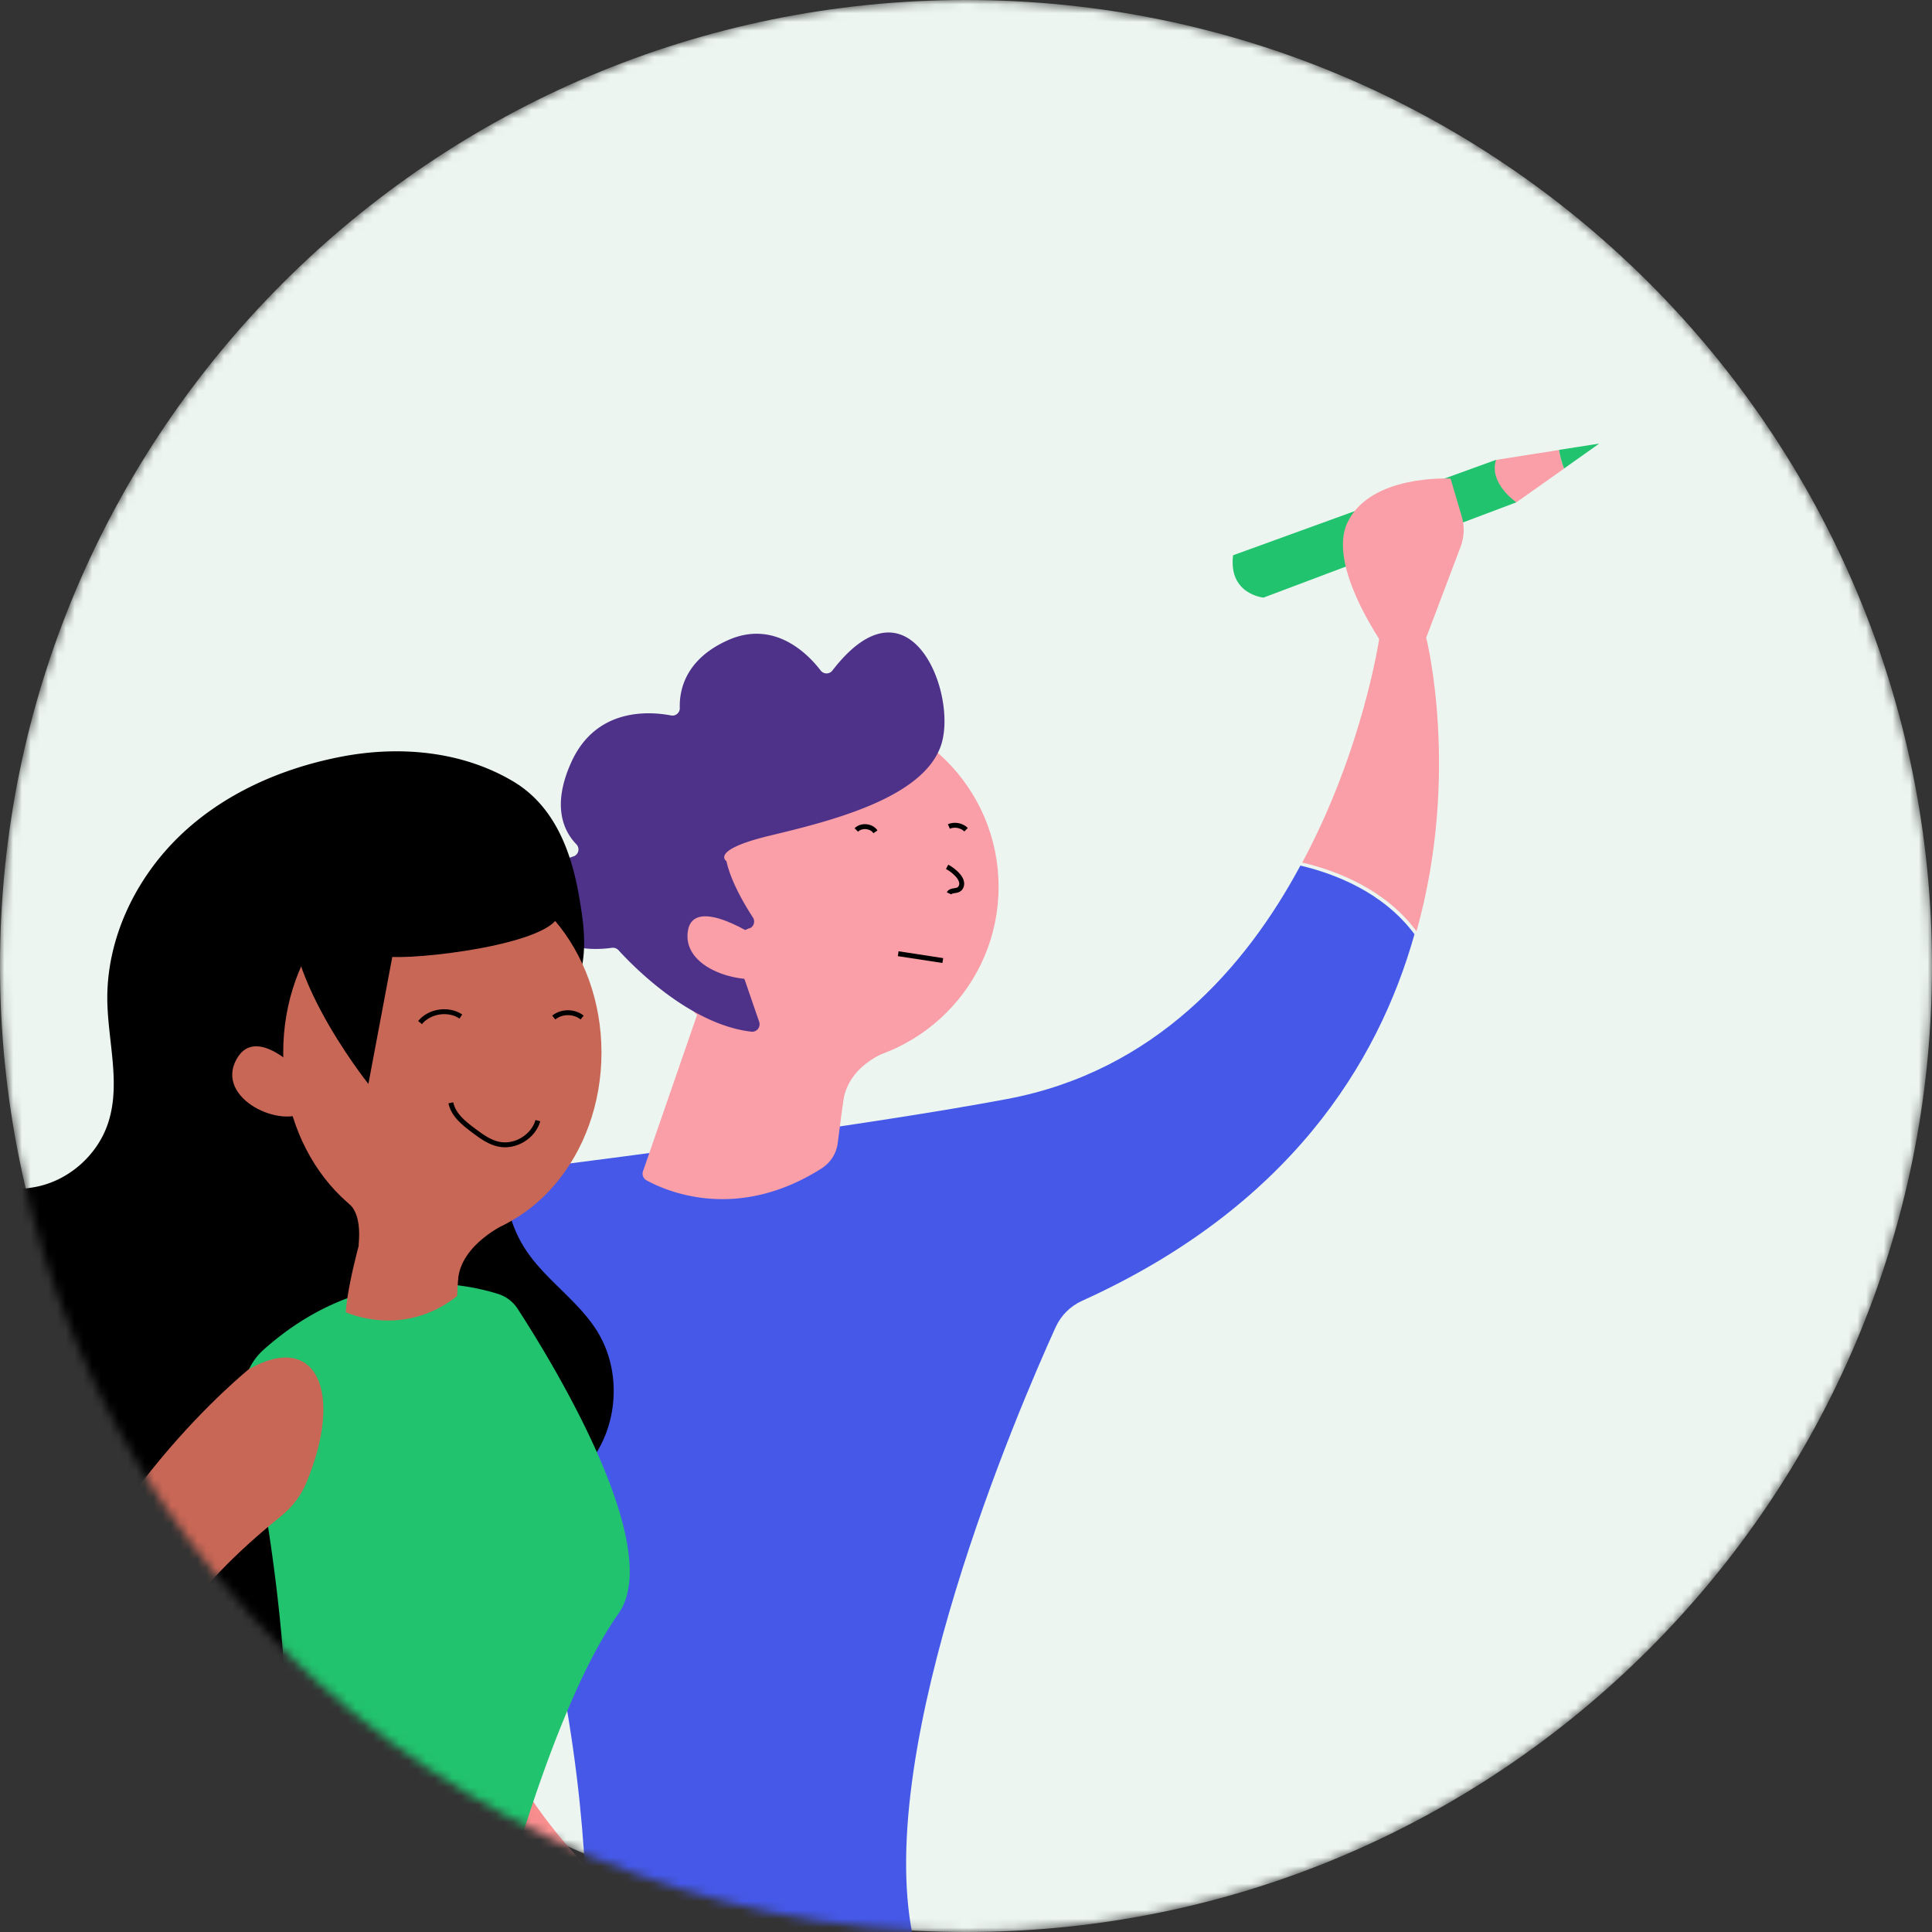
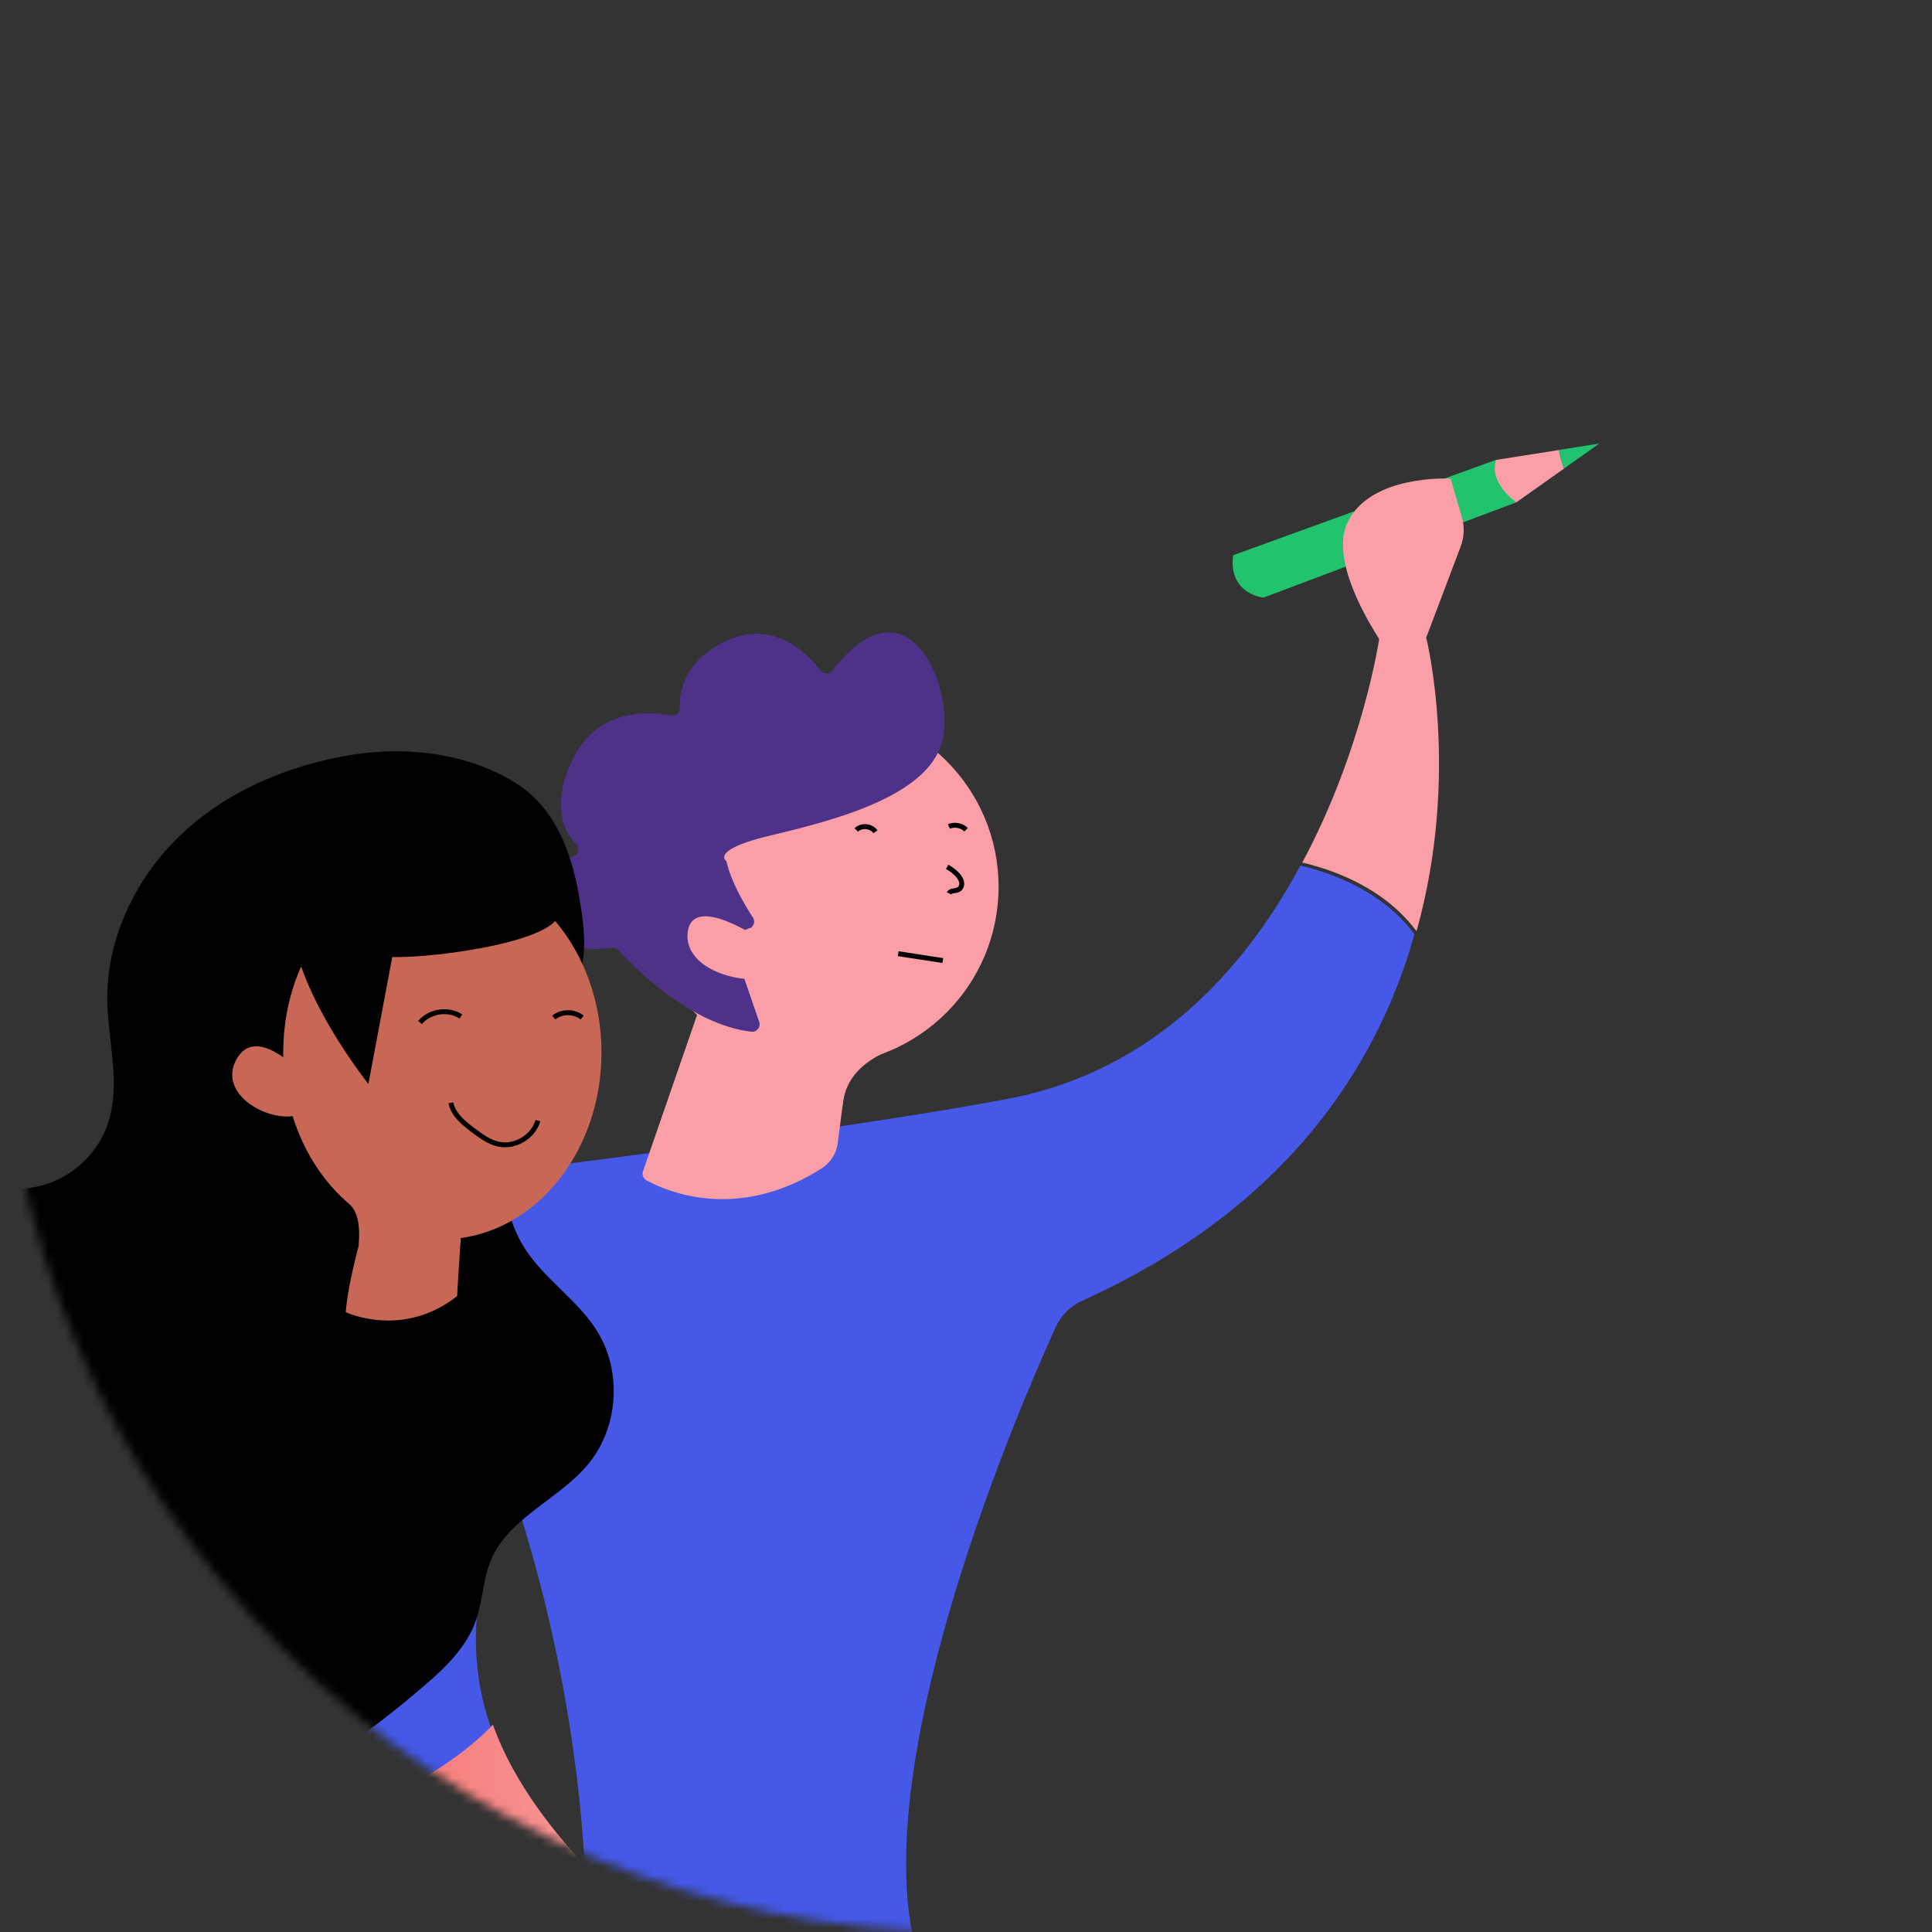
<svg xmlns="http://www.w3.org/2000/svg" width="220" height="220" fill="none" viewBox="0 0 220 220">
  <rect x="0" y="0" width="220" height="220" fill="#333333" stroke="none" />
  <mask id="a" width="220" height="220" x="0" y="0" maskUnits="userSpaceOnUse" style="mask-type:luminance">
    <path fill="#fff" d="M110 220c60.751 0 110-49.249 110-110S170.751 0 110 0 0 49.249 0 110s49.249 110 110 110" />
  </mask>
  <g mask="url(#a)">
-     <path fill="#ecf5f0" d="M110 220c60.751 0 110-49.249 110-110S170.751 0 110 0 0 49.249 0 110s49.249 110 110 110" class="bg-color" />
    <mask id="b" width="220" height="220" x="0" y="0" maskUnits="userSpaceOnUse" style="mask-type:luminance">
      <path fill="#fff" d="M110 220c60.751 0 110-49.249 110-110S170.751 0 110 0 0 49.249 0 110s49.249 110 110 110" />
    </mask>
    <g mask="url(#b)">
      <path fill="#ecf5f0" d="M91.594 84.869c.688-3.265-.257-6.227-2.111-6.618-1.854-.39-3.914 1.939-4.602 5.203s.257 6.227 2.111 6.617c1.854.391 3.914-1.938 4.602-5.203" />
-       <path fill="#ecf5f0" d="M88.13 97.47c1.96 1.11 1.64.84 3.89.89z" />
    </g>
    <path fill="#fa9ea7" d="M93.44 121.25c11.195 0 20.27-9.075 20.27-20.27s-9.075-20.27-20.27-20.27-20.27 9.075-20.27 20.27 9.075 20.27 20.27 20.27" />
    <path fill="#21c36e" d="m140.41 63.23 29.95-10.87 2.31 4.84-28.79 10.85s-4-.36-3.47-4.81z" />
    <path fill="#fa9ea7" d="M170.36 52.36c-.88 2.67 2.31 4.84 2.31 4.84l5.43-3.84c-.29-.76-.47-1.48-.57-2.12l-7.17 1.13z" />
    <path fill="#21c36e" d="M177.53 51.23c.1.64.28 1.36.57 2.12l4.01-2.84-4.59.72z" />
    <path fill="#4558e8" d="M148.08 98.56c-6.22 11.59-16.56 23.41-33.37 26.58-15.52 2.93-43.39 6.54-54.59 7.95-3.36.42-6.43 2.07-8.65 4.63-8.79 10.17-28.16 38.08-5.41 66.21 2.91-1.62 7.04-4.21 9.85-7.2-2.52-7.09-2.72-16.15 2.55-27.27.18.88.4 1.75.67 2.61 7.27 23.02 7.65 42.18 7.64 46.59 0 .6.32 1.28.91 1.36 12.59 1.71 36.23.3 36.23.3-4.36-21.7 12.06-59.87 16.3-69.2.61-1.33 1.68-2.4 3.02-3 23.49-10.64 33.7-27 37.84-41.74-3.58-4.81-9.14-6.91-13.01-7.82z" />
    <path fill="#fa9ea7" d="M161.3 106.05c5.02-17.88 1.12-33.37 1.12-33.37h-5.36s-1.83 12.62-8.77 25.54c3.87.91 9.43 3.01 13.01 7.82z" />
    <path fill="#fa9ea7" d="M158.95 75.53s-8.15-10.56-5.5-16.06 11.73-4.97 11.73-4.97l1.27 4.31c.34 1.13.29 2.35-.13 3.45l-5.02 13.27z" />
    <path fill="url(#c)" d="M57.72 167.4c-3.85-10.55-2.46-23.29-2.44-23.41l1.06.12c-.01.13-1.38 12.62 2.38 22.93l-1 .37z" />
    <path fill="url(#d)" d="M56.13 196.39c-2.81 3-6.94 5.59-9.85 7.2 4.35 5.37 8.28 9.4 16.06 14.67l.83 1.65 12.17.42s-14.49-10.65-19.21-23.94" />
    <path fill="#fa9ea7" d="m81.4 109.73-8.18 23.64c-.14.39.03.83.39 1.03 2.23 1.23 10.26 4.79 19.93-1.34a4.03 4.03 0 0 0 1.85-2.86l2.65-20.46H81.4z" />
    <path fill="#4e328a" d="M85.37 105.71c.48-.21.65-.8.37-1.23-.87-1.33-2.5-4.04-3.02-6.42 0 0-1.95-1.25 4.97-2.91s17.24-4.23 19.41-10.12c2.12-5.74-3.44-20.19-12.31-8.68a.84.84 0 0 1-1.34 0c-1.45-1.89-5.28-5.82-10.58-3.44-4.97 2.23-5.52 5.87-5.46 7.7.02.54-.46.96-.99.86-2.51-.48-8.53-.89-11.35 5.29-2.32 5.09-.81 7.97.56 9.38.44.46.25 1.21-.36 1.39-1.65.51-3.78 1.9-3.57 5.77.29 5.34 6.27 4.87 7.97 4.63.28-.04.56.06.75.26 1.46 1.61 8.03 8.47 15.14 9.29.62.07 1.09-.54.89-1.12l-3.08-8.95c-.14-.42.06-.87.46-1.05l1.53-.68z" />
    <path fill="#fa9ea7" d="M86.61 106.97s-7.73-5.31-8.3-.84c-.56 4.47 6.96 6.47 10.69 4.81z" />
    <path fill="#000" d="M68.09 151.73c-2.18-3.6-5.98-5.96-8.27-9.48-2.89-4.44-2.98-10.32-1.09-15.26 1.57-4.1 4.36-7.65 5.96-11.74 2.15-5.51 2.19-7.88 1.21-13.4-.86-4.87-2.76-10.06-7.43-12.85-5.78-3.45-12.85-4.11-19.47-2.86-6.87 1.3-13.53 4.21-18.56 9.07s-8.3 11.68-8.22 18.67c.06 4.73 1.58 9.61.06 14.09-1.18 3.48-4.24 6.26-7.82 7.1-3.98.93-8.12-.43-12.21-.38a17.76 17.76 0 0 0-11.16 4.17c-2.74 2.32-4.77 5.57-5.23 9.13s.78 7.39 3.51 9.71c1.87 1.59 4.5 2.66 5.19 5.02.77 2.64-1.5 5.28-4.02 6.35-2.53 1.07-5.38 1.16-7.95 2.12-5.76 2.14-9.25 8.63-8.8 14.76s4.33 11.67 9.41 15.12 11.25 5 17.38 5.5c6.12.5 12.28.01 18.42-.28 7.02-.33 14.18-.42 20.84-2.68 6.73-2.28 12.55-6.63 17.97-11.23 2.57-2.17 5.17-4.55 6.33-7.71.84-2.3.84-4.85 1.8-7.09 2.07-4.82 7.79-6.87 11.1-10.93 3.36-4.12 3.79-10.38 1.04-14.93z" />
-     <path fill="#21c36e" d="M56.74 147.35c-3.97-1.26-15.53-3.65-26.73 6.35a6.84 6.84 0 0 0-2.08 6.78c2.79 10.96 8.44 46.05 1.36 59.89 0 0 2.22-.02 26.87.26 0 0 6.33-25.68 14.26-36.87 5.47-7.73-8.06-29.47-11.48-34.73-.52-.8-1.29-1.39-2.2-1.68" />
    <path fill="#c96756" d="M46.09 125.5s-6.16 16.57-6.72 23.92c0 0 6.46 3.07 12.68-1.83 0 0 .91-16.64 1.89-19.6l-7.85-2.48z" />
    <path fill="#c96756" d="M35.27 123.19s-5.89-7.04-8.35-2.55 5.27 8.02 8 5.84l.34-3.28z" />
-     <path fill="#c96756" d="M28.4 155.86S9.32 171.2 4.31 192.5c-5.02 21.3 27.13 24.09 27.13 24.09s4.45-4.81 9.61-2.98c5.16 1.82.54-8.51-5.53-8.58s-3.33 4.77-11.86.75c-8.3-3.92-13.28-15.72 8.34-33.13 1.25-1.01 2.26-2.31 2.88-3.79 4.31-10.37 1.14-17.26-6.47-12.99z" />
    <path fill="#c96756" d="M50.37 141.12c10.007 0 18.12-9.518 18.12-21.26S60.377 98.6 50.37 98.6s-18.12 9.518-18.12 21.26 8.113 21.26 18.12 21.26" />
    <path fill="#000" d="M51.3 96.79s10.56 2.74 12.26 6.5c1.7 3.77-14.35 5.88-18.89 5.68l-2.72 14.46s-11.76-14.73-7.97-22.4c3.78-7.67 17.32-4.25 17.32-4.25z" />
-     <path fill="#c96756" d="M57.81 139.25s-5.4 2.35-5.66 6.57l-1.59-5.28 2.72-.88 2.36-.29 2.16-.13z" />
+     <path fill="#c96756" d="M57.81 139.25l-1.59-5.28 2.72-.88 2.36-.29 2.16-.13z" />
    <path fill="#c96756" d="M40.84 141.85c-.03-.2.47-3.31-1.01-4.7s1.49-2.22 1.49-2.22l3.76 1.61v3.39l-4.25 1.91z" />
    <path fill="#fa9ea7" d="M102.15 119.29c-.3.18-5.54 1.51-6.15 6.21s-3.13-4.25-3.13-4.25l2.88-3.74 7.2.39-.81 1.39z" />
    <path stroke="#000" stroke-miterlimit="10" stroke-width=".56" d="M51.34 125.58c.28 1.38 1.49 2.34 2.62 3.18.87.65 1.77 1.31 2.83 1.53 1.87.4 3.94-.85 4.46-2.68" />
    <path stroke="#000" stroke-miterlimit="10" stroke-width=".56" d="M47.83 116.44c1.09-1.32 3.22-1.64 4.65-.69" />
    <path stroke="#000" stroke-miterlimit="10" stroke-width=".56" d="M63.06 115.87c.9-.74 2.33-.73 3.23 0" />
    <path stroke="#000" stroke-miterlimit="10" stroke-width=".56" d="m102.28 108.6 5.08.78" />
    <path stroke="#000" stroke-miterlimit="10" stroke-width=".56" d="M107.85 98.71c.44.23.84.54 1.18.91.22.24.41.52.47.84s-.07.69-.35.84c-.35.19-.91.06-1.08.43" />
    <path stroke="#000" stroke-miterlimit="10" stroke-width=".56" d="M97.51 94.51c.59-.59 1.71-.48 2.18.21" />
    <path stroke="#000" stroke-miterlimit="10" stroke-width=".56" d="M108.05 94.11c.65-.28 1.46-.12 1.96.37" />
  </g>
  <defs>
    <linearGradient id="c" x1="75.56" x2="44.57" y1="121.4" y2="178.34" gradientUnits="userSpaceOnUse">
      <stop stop-color="#d12f2e" />
      <stop offset="1" stop-color="#db4747" />
    </linearGradient>
    <linearGradient id="d" x1="46.27" x2="75.33" y1="208.36" y2="208.36" gradientUnits="userSpaceOnUse">
      <stop stop-color="#f77c7b" />
      <stop offset="1" stop-color="#f8a0a0" />
    </linearGradient>
  </defs>
</svg>